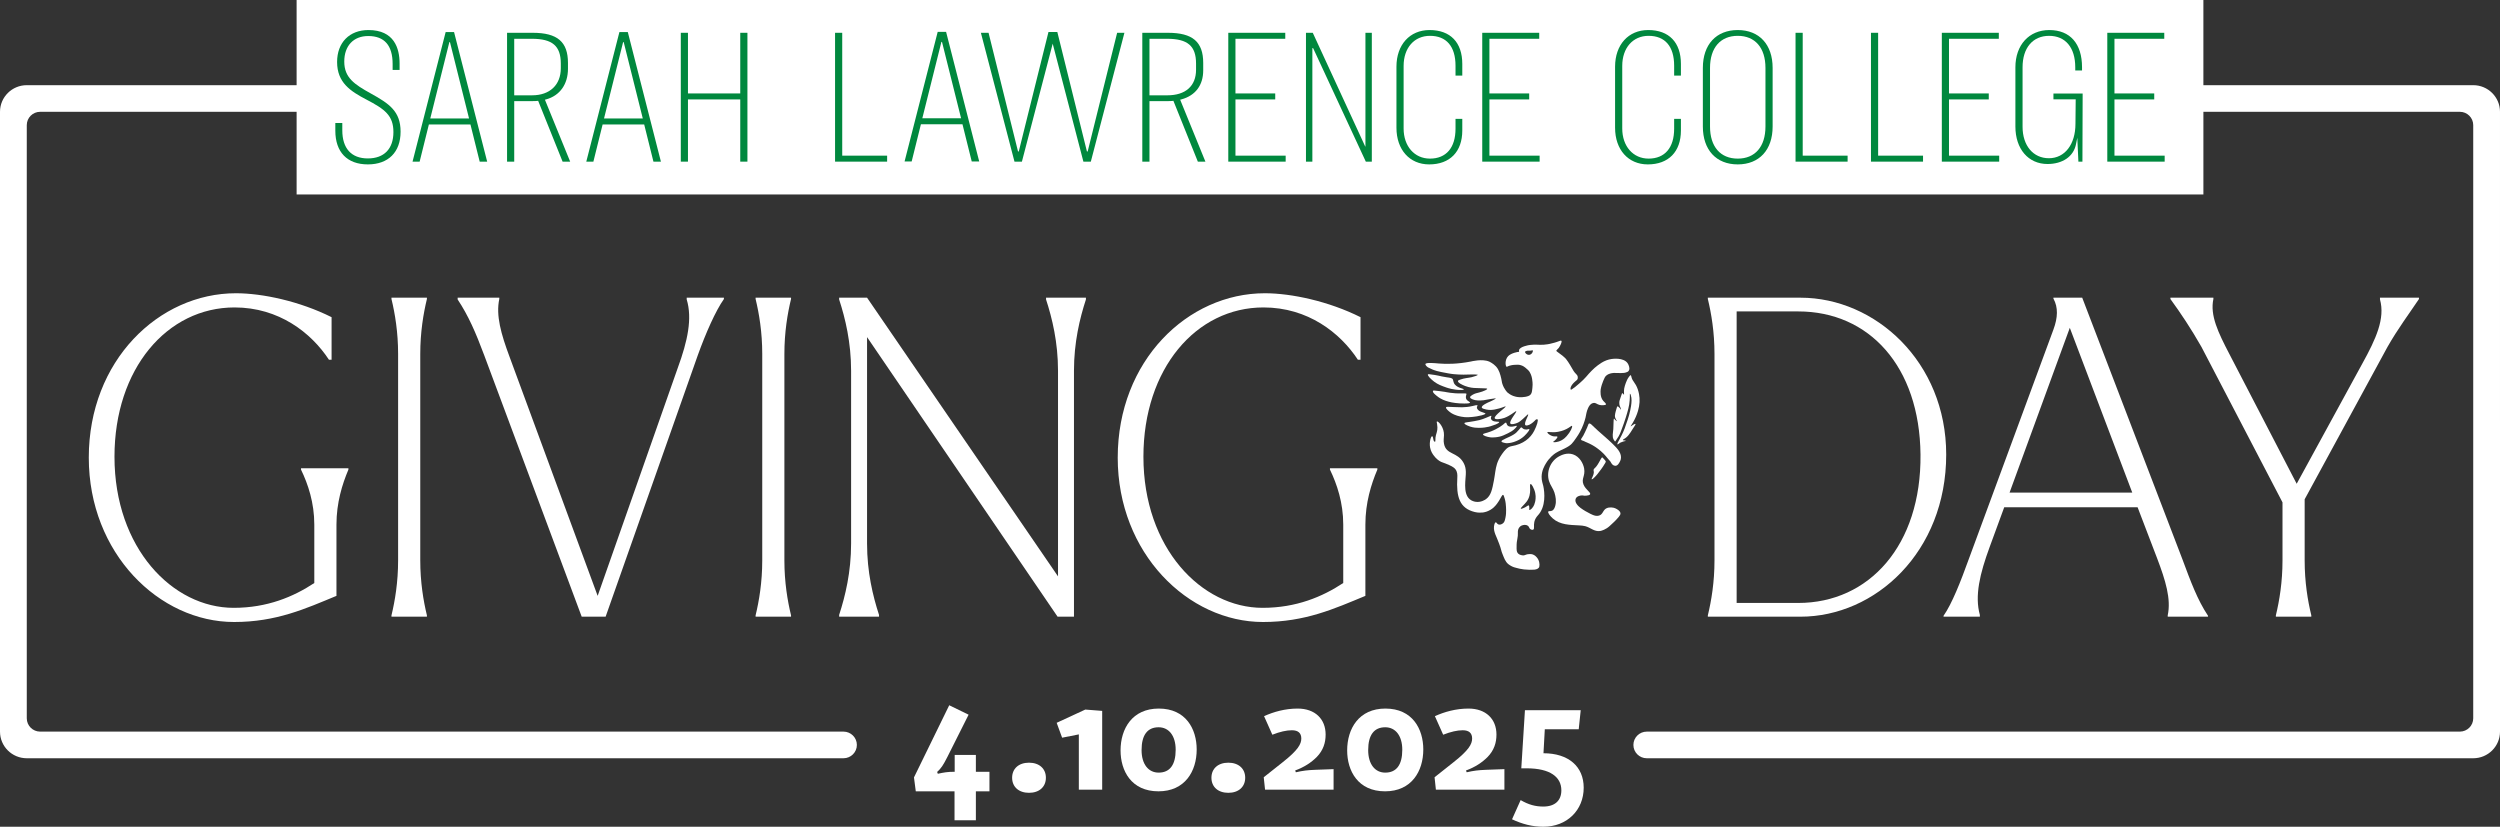
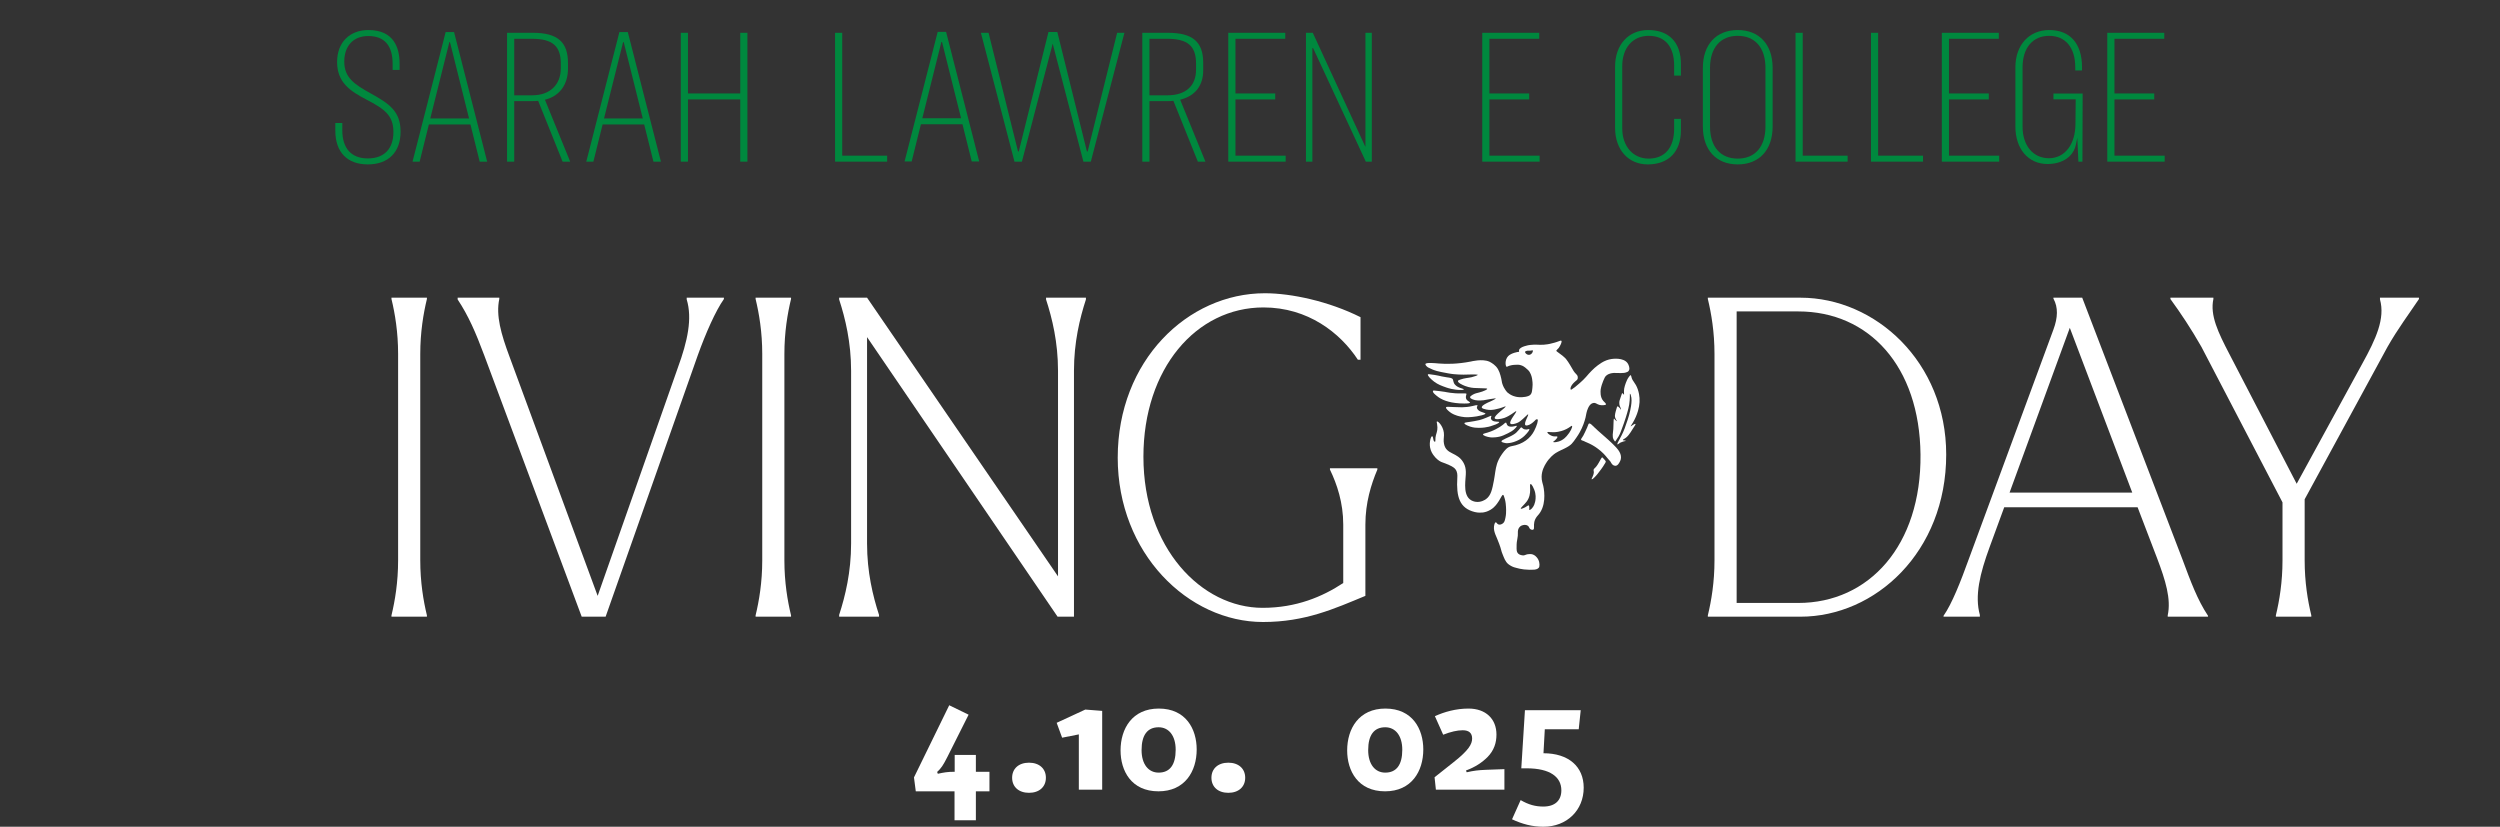
<svg xmlns="http://www.w3.org/2000/svg" id="Layer_1" data-name="Layer 1" viewBox="0 0 1024 338.634">
  <rect x="0" y="0" width="1024" height="338.634" fill="#333333" stroke="none" />
  <defs>
    <style>
      .cls-1 {
        fill: #00883e;
      }

      .cls-2 {
        fill: #fff;
      }
    </style>
  </defs>
  <g id="GIVING_DAY" data-name="GIVING DAY">
-     <path id="G" class="cls-2" d="M36.367,187.445c0-39.745,28.676-67.329,60.252-67.329,10.888,0,26.13,3.267,39.197,9.8v17.422h-1.088c-7.259-11.069-20.507-21.413-38.657-21.413-27.581,0-49.179,25.043-49.179,61.158,0,37.385,23.774,61.884,48.816,61.884,13.792,0,24.503-4.54,33.03-10.163v-23.955c0-8.894-2.542-16.515-5.442-22.501v-.548h19.416v.548c-2.538,5.986-4.898,13.607-4.898,22.501v29.216c-12.705,5.265-24.684,10.707-41.92,10.707-30.674,0-59.527-28.128-59.527-67.326" />
    <path id="I" class="cls-2" d="M174.864,252.595h-14.517v-.544c1.45-5.99,2.719-13.611,2.719-22.505v-84.566c0-8.894-1.269-16.515-2.719-22.505v-.544h14.517v.544c-1.45,5.99-2.723,13.611-2.723,22.505v84.566c0,8.894,1.273,16.515,2.723,22.505v.544Z" />
    <path id="V" class="cls-2" d="M187.453,122.658v-.725h17.059v.544c-1.45,6.715.725,14.336,4.173,23.593l36.116,97.996,32.845-93.46c3.992-10.888,5.99-20.144,3.629-27.947v-.725h15.242v.544c-3.444,4.898-7.44,13.973-10.707,23.049l-37.747,107.071h-9.796l-39.926-107.071c-3.448-9.257-6.534-16.334-10.888-22.867" />
    <path id="I-2" data-name="I" class="cls-2" d="M324.009,252.595h-14.517v-.544c1.45-5.99,2.723-13.611,2.723-22.505v-84.566c0-8.894-1.273-16.515-2.723-22.505v-.544h14.517v.544c-1.45,5.99-2.723,13.611-2.723,22.505v84.566c0,8.894,1.273,16.515,2.723,22.505v.544Z" />
    <path id="N" class="cls-2" d="M355.146,138.084v84.566c0,11.617,2.36,21.417,4.902,29.22v.725h-16.334v-.725c2.538-7.802,4.898-17.603,4.898-29.22v-70.774c0-11.613-2.36-21.413-4.898-29.216v-.729h11.432l78.217,114.148v-84.203c0-11.613-2.36-21.413-4.902-29.216v-.729h16.334v.729c-2.542,7.802-4.898,17.603-4.898,29.216v100.718h-6.719l-78.032-114.511Z" />
    <path id="G-2" data-name="G" class="cls-2" d="M457.821,187.445c0-39.745,28.676-67.329,60.252-67.329,10.884,0,26.13,3.267,39.197,9.8v17.422h-1.091c-7.259-11.069-20.503-21.413-38.654-21.413-27.584,0-49.179,25.043-49.179,61.158,0,37.385,23.774,61.884,48.816,61.884,13.792,0,24.499-4.54,33.03-10.163v-23.955c0-8.894-2.542-16.515-5.446-22.501v-.548h19.419v.548c-2.542,5.986-4.902,13.607-4.902,22.501v29.216c-12.701,5.265-24.68,10.707-41.92,10.707-30.67,0-59.523-28.128-59.523-67.326" />
    <path id="D" class="cls-2" d="M711.329,127.56v119.409h25.224c29.035,0,50.452-23.593,50.085-60.792-.363-36.116-21.051-58.617-50.085-58.617h-25.224ZM699.531,121.932h37.929c30.67,0,59.704,26.315,59.704,64.244,0,39.923-29.035,66.419-59.704,66.419h-37.929v-.544c1.45-5.99,2.723-13.611,2.723-22.505v-84.566c0-8.894-1.273-16.515-2.723-22.505v-.544Z" />
    <path id="A" class="cls-2" d="M873.379,201.781l-25.587-67.507-24.68,67.507h50.267ZM806.416,229.003l34.662-94.004c1.817-4.898,1.994-9.075,0-12.705v-.363h11.794l41.014,107.071c3.448,9.257,6.171,16.696,10.525,23.23v.363h-16.515v-.544c1.454-6.715-.906-14.34-4.354-23.411l-7.984-20.87h-54.625l-5.99,16.334c-3.992,10.888-6.167,19.959-3.992,27.766v.725h-14.88v-.363c3.448-4.902,7.077-14.155,10.344-23.23" />
    <path id="Y" class="cls-2" d="M889,122.477v-.544h17.603v.544c-1.45,6.715,1.998,13.792,6.534,22.501l27.584,53.175,26.859-49.179c5.627-10.163,9.434-18.513,7.259-26.315v-.725h15.968v.544c-3.992,5.99-8.528,11.976-12.882,19.601l-33.937,62.427v25.043c0,8.894,1.269,16.515,2.723,22.501v.548h-14.517v-.548c1.45-5.986,2.719-13.607,2.719-22.501v-23.774l-33.208-63.696c-4.354-7.625-8.35-13.611-12.705-19.601" />
  </g>
  <g id="_4.10.2025" data-name="4.10.2025">
    <path id="_0" data-name="0" class="cls-2" d="M481.555,307.108c0-5.828-2.846-9.218-6.981-9.218-4.543,0-6.985,3.116-6.985,9.353,0,5.832,2.846,9.222,6.985,9.222,4.54,0,6.981-3.12,6.981-9.357M490.164,306.973c0,8.948-4.813,17.152-15.659,17.152-11.119,0-15.524-8.404-15.524-16.743,0-8.952,4.813-17.155,15.659-17.155,11.119,0,15.524,8.408,15.524,16.747" />
    <path id="_1" data-name="1" class="cls-2" d="M496.203,318.566c0-3.73,2.711-6.171,6.915-6.171s6.915,2.441,6.915,6.171-2.711,6.171-6.915,6.171-6.915-2.441-6.915-6.171" />
-     <path id="_2" data-name="2" class="cls-2" d="M530.506,315.584l.274.744c2.981-.679,4.744-.879,7.93-1.014l7.525-.274v8.408h-28.067l-.54-5.083,7.864-6.237c6.098-4.817,7.525-7.324,7.525-9.631,0-2.168-1.223-3.386-3.865-3.386-2.237,0-4.883.609-7.999,1.828l-3.39-7.594c3.861-1.763,8.609-3.116,13.761-3.116,7.116,0,11.455,4.27,11.455,10.645,0,3.321-.945,6.437-3.656,9.218-2.241,2.237-5.087,4.135-8.817,5.492" />
    <path id="_0-2" data-name="0" class="cls-2" d="M574.374,307.108c0-5.828-2.846-9.218-6.981-9.218-4.543,0-6.985,3.116-6.985,9.353,0,5.832,2.846,9.222,6.985,9.222,4.539,0,6.981-3.12,6.981-9.357M582.983,306.973c0,8.948-4.813,17.152-15.659,17.152-11.119,0-15.524-8.404-15.524-16.743,0-8.952,4.813-17.155,15.659-17.155,11.119,0,15.524,8.408,15.524,16.747" />
    <path id="_2-2" data-name="2" class="cls-2" d="M600.478,315.584l.274.744c2.981-.679,4.744-.879,7.93-1.014l7.525-.274v8.408h-28.067l-.54-5.083,7.864-6.237c6.098-4.817,7.521-7.324,7.521-9.631,0-2.168-1.219-3.386-3.861-3.386-2.237,0-4.883.609-7.999,1.828l-3.39-7.594c3.865-1.763,8.609-3.116,13.761-3.116,7.116,0,11.455,4.27,11.455,10.645,0,3.321-.945,6.437-3.656,9.218-2.241,2.237-5.087,4.135-8.817,5.492" />
    <path id="_5" data-name="5" class="cls-2" d="M619.329,335.583l3.525-7.864c3.255,1.898,6.036,2.646,9.287,2.646,4.813,0,7.39-2.511,7.39-6.645,0-5.423-4.543-9.017-14.236-9.017h-2.171l1.493-23.797h22.844l-.814,7.799h-13.896l-.54,9.827c10.236,0,16.473,5.427,16.473,14.105,0,9.218-6.85,15.998-16.542,15.998-4.474,0-8.609-1.084-12.813-3.051" />
    <path id="_." data-name="." class="cls-2" d="M414.568,318.566c0-3.73,2.711-6.171,6.915-6.171s6.915,2.441,6.915,6.171-2.711,6.171-6.915,6.171-6.915-2.441-6.915-6.171" />
    <path id="_4" data-name="4" class="cls-2" d="M383.855,316.194l.27.744c2.511-.54,4-.814,6.645-.814h.27v-6.912h8.678v6.912h5.562v8.003h-5.562v11.864h-8.744v-11.864h-15.867l-.744-5.697,14.44-29.559,7.934,3.865-8.678,17.287c-1.763,3.46-2.511,4.613-4.204,6.171" />
    <polygon id="_1-2" data-name="1" class="cls-2" points="441.892 323.448 441.892 300.804 435.046 302.162 432.809 296.06 444.538 290.637 451.454 291.177 451.454 323.448 441.892 323.448" />
  </g>
  <g id="Gryphon">
    <path class="cls-2" d="M621.147,177.113c.671-.656,1.4-1.55,1.4-1.55.243-.301.401-.513.621-.501.239.015.316.289.729.552.235.147.44.204.629.255.972.266,1.701-.293,1.878-.073.235.289-.86,1.531-1.041,1.739-.478.544-1.211,1.365-2.441,2.168-.22.147-1.319.849-2.904,1.354-.798.251-1.385.347-1.736.39-.633.085-1.18.15-1.871,0-.505-.108-1.361-.293-1.4-.644-.081-.694,3.124-1.601,5.056-2.866.436-.285.725-.478,1.08-.822" />
    <path class="cls-2" d="M584.881,153.354c.085-.127.285-.185,2.835.239.455.077.957.174,1.504.285.733.154.721.177,1.373.312.814.17,1.512.274,1.917.336.285.042.528.073.98.143.498.077.602.104.721.143.308.108.725.247.883.594.008.015.05.166.135.471.027.1.062.235.104.401.031.123.027.104.039.154.123.44.282.694.316.756.077.131.166.243.27.355.606.71,1.466,1.107,2.202,1.361.725.27,1.335.39,1.415.548.012,0,.015.039.015.039-.035.231-1.014.247-1.014.247-3.109.05-5.681-.845-6.113-.999-2.009-.706-3.448-1.219-5.072-2.434-1.227-.933-2.804-2.461-2.511-2.951Z" />
    <path class="cls-2" d="M588.6,162.233c-.374-.316-1.959-1.458-1.647-2.121.131-.231.54-.147.729-.123,1.415.123,2.862.332,4.27.54,0,0,3.186.737,6.723.602.096,0,.366-.004.91,0,.787.008.964.023,1.045.15.104.162-.066.297-.162.906-.046.289-.093.598.012.964.073.27.201.463.27.555.255.347.609.559.729.629.123.073.231.174.424.289.112.069.22.15.22.251-.008.127-.247.22-.366.27-.177.062-.324.069-.528.089-.42.027-.771.023-1.099.035l-.324.012c-2.85.023-5.215-.467-5.215-.467-1.624-.316-3.228-.818-4.682-1.666-.455-.27-.903-.567-1.304-.91l-.004-.004Z" />
    <path class="cls-2" d="M594.169,168.992c-.717-.501-2.098-1.639-1.867-2.144.154-.32.818-.22,3.209-.12,1.743.073,2.623.112,3.344.093,1.269-.058,2.576-.104,4.223-.501.903-.208,1.963-.536,2.114-.251l.015.012v.046c.004.154-.251.351-.27.725-.039.694.706,1.25.968,1.446.305.224.802.378,1.774.721.455.162.744.251.748.393.004.166-.355.305-.752.459-.378.15-.679.224-.775.243-.86.208-1.334.32-2.048.428-.185.031-.455.066-.991.135-.258.035-.436.058-.663.081,0,0-.293.027-.598.054-.71.062-1.543.123-2.623.05-.22-.023-.741-.069-1.361-.185-2.646-.455-4.05-1.388-4.447-1.682v-.004Z" />
    <path class="cls-2" d="M602.162,174.736c-.177-.062-2.426-.837-2.337-1.392.058-.39,1.277-.336,4.084-.852,1.736-.328,2.607-.505,3.421-.837.629-.262,2.407-.895,2.781-1.126.012,0,.123-.066.289-.135.201-.058.382-.131.459-.066.139.12-.251.513-.181,1.053.054.359.305.613.397.721.297.297.633.39.957.482.251.066.44.081.806.112.783.077,1.169.019,1.223.174.019.085-.073.204-.154.285-.077.093-.147.127-.37.258-.486.266-.667.351-.81.405,0,0-.054.031-.123.05-1.531.617-2.854.929-2.854.929-.806.189-2.245.463-4.027.447-.968-.019-2.137-.035-3.556-.513l-.004.004Z" />
    <path class="cls-2" d="M611.606,179.169c-.363.012-.733.023-1.215-.042-1.242-.158-2.97-.698-2.947-1.203,0-.393,1.057-.382,3.247-1.219,3.005-1.169,4.933-2.719,5.218-2.985.054-.046.093-.096.135-.127.093-.096.228-.204.351-.301.193-.131.32-.197.432-.189.309.05.231.775.741,1.246.22.201.455.27.706.339,1.485.37,2.808-.505,3.001-.231.116.181-.343.66-.652.987-.899.976-2.013,1.531-2.862,1.967-.027.019-.042.019-.054.031-1.508.729-2.276,1.103-3.352,1.369-1.25.309-2.272.351-2.75.355v.004Z" />
-     <path class="cls-2" d="M635.746,209.165c.864-.432,1.157-1.481,1.323-2.117.455-1.751.158-3.564-.359-5.261-.513-1.693-1.732-3.066-2.241-4.759-1.184-3.922.648-8.319,4.3-10.198.756-.386,3.055-1.566,5.554-.714,2.681.914,4.169,3.672,4.54,5.785.544,3.109-1.253,4.131-.262,6.561.891,2.179,3.105,3.209,2.704,4-.193.39-.883.471-1.562.555-1.049.127-1.296-.185-2.133-.073-.228.031-1.724.22-2.175,1.265-.636,1.473.856,3.005,1.909,3.799,1.273.96,2.677,1.743,4.104,2.461.686.343,1.396.671,2.156.791.76.116,1.589-.015,2.179-.509.632-.532.899-1.392,1.466-1.994.906-.957,2.407-1.065,3.695-.783.791.177,1.886.795,2.411,1.415.949,1.134-.035,1.982-.837,2.924-.987,1.149-2.144,2.156-3.251,3.186-1.496,1.381-3.271,1.909-3.811,1.99-2.449.378-3.907-1.392-6.179-1.979-.802-.204-1.631-.262-2.453-.309-3.787-.208-7.806-.189-10.803-2.85-.991-.879-2.175-2.299-1.836-2.823.212-.336.837,0,1.57-.363h-.008Z" />
    <path class="cls-2" d="M659.932,189.587c-.162-.258-.174-.386-.393-.652-.104-.131-.15-.17-.386-.436-.112-.116-.251-.274-.432-.486-.586-.687-.987-1.176-1.196-1.427-.602-.717-2.441-2.607-5.068-4.135-.563-.328-1.936-1.041-2.688-1.315-.123-.046-.224-.085-.316-.127-.228-.1-.386-.189-.432-.216-.64-.347-1.25-.347-1.4-.671-.143-.305.255-.586.891-1.689.17-.293.382-.741.81-1.639.397-.829.594-1.242.76-1.655.528-1.265.513-1.554.787-1.658.494-.181,1.142.528,2.094,1.466.945.93,1.948,1.797,2.943,2.673,1.963,1.72,3.957,3.425,5.754,5.322.833.879,1.643,1.828,2.048,2.966.336.922.37,2.006-.073,2.9-.382.783-.964,1.975-1.99,1.986-.39,0-.714-.193-.837-.251-.482-.293-.756-.756-.879-.96l.004.004Z" />
    <path class="cls-2" d="M625.305,205.468c2.441-3.271.872-7.101,1.62-7.193.544-.062,1.331,1.886,1.481,2.26.798,1.967.594,3.61.49,4.408-.023.147-.127.903-.498,1.836,0,0-.544,1.385-1.601,2.002-.081.05-.251.139-.359.093-.185-.089.035-.521-.054-1.196-.05-.39-.077-.586-.224-.648-.374-.154-.976.717-2.472,1.211-.363.12-.656.22-.756.127-.278-.255,1.404-1.608,2.368-2.9h.004ZM625.648,145.235c-.54-.216-1.072-.791-.98-1.142.05-.177.235-.247.517-.343.741-.258,1.053-.004,1.955-.162.436-.077.579-.174.671-.066.193.216-.085,1.007-.59,1.442-.42.366-1.03.49-1.57.27h-.004ZM633.798,177.043c.104-.363,1.716.297,4.358-.177.606-.112,1.955-.363,3.494-1.149,1.481-.756,2.009-1.435,2.233-1.257.374.293-.667,2.507-2.175,4.169-.401.444-1.092,1.196-2.202,1.77-1.62.837-3.278.849-3.332.606-.031-.147.559-.336,1.257-1.176.224-.266.59-.71.482-.941-.104-.224-.594-.147-.818-.127-1.635.154-3.417-1.311-3.298-1.716M628.433,233.334c1.115-.096,1.921-.555,2.067-1.25.212-.999.023-2.634-1.126-3.892-.231-.255-.621-.671-1.265-.957-.193-.089-.802-.459-2.353-.224-.98.154-1.261.582-2.048.471-.621-.089-.929-.131-1.396-.393-1.323-.729-1.095-2.272-1.111-2.985-.039-1.508.15-2.742.339-3.606.347-1.57.039-2.542.27-3.452.231-.895.794-1.373,1.138-1.616.343-.239,1.458-.602,2.225-.366.721.208,1.026.606,1.242,1.161.174.455.96,1.037,1.631.683.552-.289.073-1.581.413-3.136.258-1.172.879-2.025,1.373-2.58,3.479-3.625,2.854-9.561,2.306-12.107-.189-.864-.733-2.183-.694-3.861.054-2.546,1.184-4.455,1.763-5.411,1.435-2.391,3.244-3.772,4.046-4.281,1.203-.76,3.209-1.639,3.556-1.809,2.981-1.469,3.294-2.245,4.844-4.428,1.169-1.643,1.844-3.012,2.264-3.919,1.034-2.233,1.512-4.32,1.512-4.32.339-1.493.366-2.376,1.03-3.853.278-.621.791-1.62,1.732-2.002.154-.066.54-.216,1.018-.154.428.054.613.235,1.014.447,1.126.602,2.198.505,2.638.463.447-.046.841-.077.922-.305.15-.359-.571-.856-1.053-1.412-1.388-1.566-1.169-3.942-1.092-4.74.027-.32.112-.648.201-.964.089-.332.305-1.238.845-2.534.478-1.118.714-1.689,1.219-2.137.39-.359.779-.521,1.007-.633.833-.374,1.886-.525,2.804-.463.332.023,1.331.039,2.191.039.929,0,1.763-.039,2.684-.474.444-.208.621-.567.729-.86.282-.795-.243-2.171-.714-2.789-1.732-2.291-5.947-1.72-6.449-1.647-1.496.208-2.904.76-4.181,1.55-.521.324-1.022.671-1.508,1.038-1.801,1.354-3.325,2.989-4.775,4.702-1.334,1.574-4.138,3.895-4.574,4.223-1.203.895-1.593,1.138-1.682,1.065-.432-.366-.039-1.809,1.67-3.29.474-.413.235-.185.783-.667.432-.378.447-1.014.282-1.647-.139-.513-1.072-1.13-1.639-2.079-.999-1.67-1.917-3.413-3.124-4.929-.093-.116-.636-.687-1.388-1.296-.525-.428-2.183-1.639-2.387-1.786-.135-.1-.204-.301-.089-.455.12-.158.933-.98.933-.98.609-.899,1.462-2.53,1.049-2.912-.208-.197-.559.058-1.963.525,0,0-1.342.451-2.819.756-.27.054-1.207.251-2.399.336-2.256.162-3.132-.201-5.519.093-.285.042-.513.081-.671.093,0,0-3.575.598-3.919,1.932-.108.39-.05.54-.05.54.023.089.073.181.039.243-.054.05-.158.046-.185.035-.278-.035-3.051.459-4.289,1.732-1.496,1.566-1.138,4.181-.629,4.374.15.058.258-.139,1.018-.405.417-.143.76-.201,1.045-.258.228-.039.698-.127,1.388-.15.949-.05,1.512-.073,2.21.12.983.251,1.624.752,1.921.983.814.64,1.527,1.327,1.801,1.778.798,1.307.984,2.522,1.068,3.062.123.814.197,1.697.177,2.183-.019.829-.116,1.855-.251,2.684-.054.444-.208.914-.613,1.408-.806.968-3.49,1.095-4.308,1.065-1.246-.042-2.187-.312-2.735-.517-1.111-.424-1.909-1.007-2.399-1.427,0,0-1.346-1.304-2.071-3.49-.293-.887-.15-.926-.463-2.206-.413-1.716-.849-3.564-2.206-5.01-1.095-1.165-2.503-1.844-2.503-1.844-.058-.039-.12-.062-.162-.073-2.85-1.296-7.556-.066-7.556-.066-5.654,1.099-10.074,1.068-13.156.814-1.454-.127-5.276-.528-5.484.235-.093.339.509,1.018,1.049,1.354.073.039.328.162.822.39.536.251.806.378,1.03.478.255.096.791.332,1.763.609.93.266,2.171.509,4.543.945.794.143,1.566.278,2.353.351,2.804.289,5.816.204,6.881.139.575-.039,1.007-.027,1.89-.004.999.042,1.091.093,1.111.139.012.201-1.269.683-2.519.972-1.547.343-2.835.32-4.736,1.007-.548.197-.829.332-.868.567-.123.687,1.878,1.624,2.916,2.017,1.948.756,3.668.818,3.988.825,1.377.046,2.738.135,4.111.15.228,0,.937.008.98.204.023.127-.228.274-.49.44-.177.112-.374.212-1.203.532-.166.069-.251.104-.293.123-.648.235-1.145.355-1.327.397-.91.212-1.82.42-2.708.96-.525.328-1.007.636-.995.995.039.748,2.033,1.169,2.206,1.199,0,0,1.292.27,3.352.019.717-.093.667-.135,2.596-.459,1.928-.312,2.33-.343,2.353-.243.015.042-.035.12-.968.621-.903.471-1.589.748-1.844.852-.432.189-3.035,1.346-2.92,2.16.062.49,1.072.702,1.836.868,1.454.328,2.68.139,3.479-.004,1.3-.224,2.565-.66,2.962-.787,1.003-.347,1.419-.567,1.485-.471.27.386-4.945,3.791-4.432,4.883.289.629,2.492.297,3.845-.147,1.211-.42,2.345-1.138,3.008-1.562,1.242-.795,1.782-1.327,1.936-1.207.355.324-3.128,4.111-2.368,5.079.444.559,2.168-.027,2.92-.351.756-.343,1.246-.771,2.129-1.527,1.443-1.23,2.006-2.021,2.202-1.905.347.224-1.917,3.649-1.115,4.401.37.351,1.3-.019,1.55-.127.964-.401,2.16-1.512,2.534-1.959.05-.058.208-.243.467-.305.166-.039.332.004.393.042.424.247-.212,2.457-1.338,4.659-1.535,3.005-4.459,5.496-9.345,6.321-1.674.282-2.762,1.705-3.834,3.194-1.157,1.597-1.797,3.174-2.063,4.019-.694,2.198-.825,4.52-1.265,6.769-.702,3.679-1.184,6.194-3.244,7.687-.305.224-2.09,1.466-4.316,1.091-.409-.073-1.493-.285-2.387-1.072-2.939-2.546-1.435-8.543-1.554-11.193-.046-1.242-.228-2.384-.906-3.633-2.53-4.64-7.135-3.213-8.042-7.841-.278-1.412-.046-2.206-.008-3.51.104-2.981-1.928-5.361-2.642-5.612-.042-.012-.177-.062-.258-.012-.166.123-.008.517.069,1.007.328,2.156.077,2.708-.474,4.624-.405,1.404,0,2.611-.401,2.642-.837.035-.552-2.052-1.115-2.245-.486-.15-1.288,2.36-.864,4.64.285,1.585,1.072,2.696,1.489,3.244,1.007,1.4,2.156,2.129,2.522,2.345.768.467.953.393,2.337.96,2.036.849,3.29,1.365,4.054,2.38.783,1.053.814,2.237.741,3.456-.463,7.829.91,12.469,7.128,14.016,1.396.347,2.603.274,3.305.197,0,0,.501-.077.513-.081.147-.023,1.335-.235,2.661-1.034,1.026-.617,1.728-1.334,2.156-1.855.309-.37.783-.98,1.292-1.793.883-1.415,1.28-2.515,1.682-2.449.166.027.255.235.366.54.579,1.57.71,2.908.717,2.989.112,1.169.162,1.755.166,2.627,0,.968,0,1.952-.27,3.186-.243,1.142-.386,1.763-.96,2.252-.417.359-1.203.768-1.878.528-.675-.235-.783-.926-1.145-.876-.505.069-.687,1.5-.706,1.639-.158,1.307.231,2.422.567,3.34.181.501.181.401.687,1.628,0,0,.436,1.045.868,2.191.976,2.6.741,2.75,1.412,4.312.536,1.25,1.022,2.966,2.372,4.034.806.636,1.728,1.034,1.801,1.064.251.108.629.251,1.628.498.771.189,1.562.432,2.958.582,1.392.154,3.105.197,4.216.096h-.004Z" />
    <path class="cls-2" d="M656.278,187.354c.116.004.147.069.675.656.59.652.787.837.771,1.126-.004.093-.066.204-.177.424-.174.336-.891,1.458-.926,1.504-.567.744-.856,1.361-2.345,3.174,0,0-1.844,2.256-2.326,2.083-.008,0-.012-.004-.012-.004-.177-.116.818-1.512.887-2.762.008-.116.073-.042-.073-.802-.147-.76.548-.918,1.095-1.682.548-.76.386-.471,1.061-1.612.644-1.099,1.072-2.114,1.369-2.106" />
    <path class="cls-2" d="M663.591,181.354c.251-.104.606-.258,1.068-.432.463-.177.991-.243,1.203-.289.019-.035.035-.077.05-.112-.139-.104-.795-.147-.984-.147s-.166-.366.089-.486c1.574-.733,2.642-2.384,3.572-3.926.409-.675.725-1.192.972-1.504.247-.316.444-.679.289-.818-.154-.139-.941.32-1.855.984-.019-.019-.042-.039-.066-.062.035-.066.108-.208.108-.208,0,0,.278-.397.791-1.257.926-1.554,1.616-3.159,2.094-4.798.717-2.453.829-4.752.413-6.912-.255-1.323-.656-2.557-1.265-3.649-.521-.926-1.242-1.793-1.562-2.476-.32-.687-.359-1.755-.671-1.574-.312.185-1.018,1.138-1.396,1.952-.679,1.458-1.28,3.34-1.269,4.47.008.914.039,1.08.039,1.504,0,.382-.686-.991-.864-.455s-.378,1.126-.675,2.006c-.181.54-.274.798-.316.976-.139.559-.089,1.292-.039,1.608.046.316.201.791.359,1.072.262.444.343.991.278,1.034s-.135-.316-.386-.594c-.228-.243-.54-.525-.54-.525,0,0-.532-.66-.729.042-.201.698-.814,2.53-.837,3.552-.015.629.305,1.311.602,1.759.066.096.12.197.177.293-.019.031.262.228-.066.089-.328-.143-.833-.837-1.041-.999-.204-.166-.224,1.412-.224,1.446-.058,1.307-.012,1.473-.1,2.789-.104,1.604-.555,3.085.123,4.316.135.243.297.463.459.687.139.201.231.17.386-.12.204-.39.571-.775,1.196-1.851.625-1.08.868-1.874,1.361-3.159.586-1.527,1.111-3.062,1.593-4.597.741-2.387,1.45-4.702,1.585-7.023.042-.756.093-1.539.073-2.279v-.436c.274.143.32.409.393.633.44,1.342.324,2.877.089,4.443-.382,2.468-1.091,4.948-2.017,7.424-1.473,4.898-3.934,7.694-3.544,8.288.131.116.845-.571,1.092-.675l-.008-.004Z" />
  </g>
-   <path class="cls-2" d="M10.969,34.888c-6.059,0-10.969,4.883-10.969,10.907v253.875c0,6.024,4.91,10.911,10.969,10.911h334.519c3.028,0,5.484-2.441,5.484-5.454s-2.457-5.457-5.484-5.457H16.45c-3.028,0-5.481-2.441-5.481-5.454V51.253c0-3.012,2.453-5.458,5.481-5.458h105.041v33.849h781.017v-33.849h105.039c3.028,0,5.484,2.445,5.484,5.458v242.964c0,3.012-2.457,5.454-5.484,5.454h-333.026c-3.028,0-5.481,2.445-5.481,5.457s2.453,5.454,5.481,5.454h338.51c6.055,0,10.961-4.879,10.968-10.898V45.782c-.007-6.018-4.914-10.894-10.968-10.894h-110.523V0H121.491v34.888H10.969Z" />
  <g id="SARAH_LAWRENCE_COLLEGE" data-name="SARAH LAWRENCE COLLEGE">
    <path class="cls-1" d="M137.351,50.37v3.163c0,8.774,4.856,13.804,13.322,13.804,8.393,0,13.407-5.01,13.407-13.403,0-8.315-4.601-11.455-12.18-15.64-6.773-3.745-10.888-6.495-10.888-13.071,0-6.456,3.764-10.468,9.823-10.468,6.626,0,9.985,3.849,9.985,11.436v2.438h2.854v-2.6c0-6.26-2.214-13.727-12.759-13.727-7.799,0-12.84,5.137-12.84,13.083,0,8.431,5.438,11.96,12.006,15.393,7.517,3.922,11.062,6.514,11.062,13.318,0,6.858-3.818,10.792-10.471,10.792-6.75,0-10.468-4.092-10.468-11.517v-3.001h-2.854Z" />
    <path class="cls-1" d="M176.244,48.515l7.818-31.268h.243l7.818,31.268h-15.879ZM185.982,13.128h-3.44l-13.565,53.082h2.904l3.791-15.242h17.02l3.791,15.242h3.062l-13.565-53.082Z" />
    <path class="cls-1" d="M217.948,39.042h-7.324V15.885h7.243c8.408,0,11.837,2.939,11.837,10.147v1.917c0,6.842-4.505,11.092-11.756,11.092M230.44,66.209h3.101l-10.34-25.367.509-.139c5.592-1.527,8.929-6.202,8.929-12.512v-2.403c0-8.663-4.32-12.357-14.452-12.357h-10.498v52.777h2.935v-24.796h7.482c.721,0,1.342,0,1.959-.077l.359-.046,10.016,24.919Z" />
    <path class="cls-1" d="M247.409,48.515l7.818-31.268h.243l7.814,31.268h-15.875ZM257.148,13.128h-3.44l-13.565,53.082h2.904l3.787-15.242h17.024l3.791,15.242h3.062l-13.565-53.082Z" />
    <polygon class="cls-1" points="303.21 66.209 306.145 66.209 306.145 13.432 303.21 13.432 303.21 38.274 281.789 38.274 281.789 13.432 278.854 13.432 278.854 66.209 281.789 66.209 281.789 40.723 303.21 40.723 303.21 66.209" />
    <polygon class="cls-1" points="342.041 66.209 363.366 66.209 363.366 63.756 344.976 63.756 344.976 13.432 342.041 13.432 342.041 66.209" />
    <path class="cls-1" d="M377.782,48.437l7.818-31.268h.243l7.814,31.268h-15.875ZM387.52,13.051h-3.44l-13.565,53.082h2.904l3.787-15.242h17.024l3.791,15.242h3.062l-13.565-53.082Z" />
    <polygon class="cls-1" points="443.758 66.209 446.801 66.209 460.563 13.432 457.581 13.432 445.509 62.052 445.209 62.052 433.083 13.116 429.449 13.116 417.285 62.052 416.984 62.052 404.912 13.432 401.772 13.432 415.534 66.209 418.573 66.209 431.185 17.879 443.758 66.209" />
    <path class="cls-1" d="M478.141,39.042h-7.32V15.885h7.243c8.408,0,11.837,2.939,11.837,10.147v2.542c0,6.653-4.285,10.468-11.76,10.468M490.637,66.209h3.101l-10.34-25.367.509-.139c5.758-1.574,8.929-5.793,8.929-11.887v-3.028c0-8.663-4.32-12.357-14.452-12.357h-10.498v52.777h2.935v-24.796h7.482c.721,0,1.342,0,1.959-.077l.359-.046,10.016,24.919Z" />
    <polygon class="cls-1" points="503.108 66.209 526.608 66.209 526.608 63.756 506.043 63.756 506.043 40.723 522.335 40.723 522.335 38.274 506.043 38.274 506.043 15.885 526.446 15.885 526.446 13.432 503.108 13.432 503.108 66.209" />
    <polygon class="cls-1" points="559.438 66.209 561.898 66.209 561.898 13.432 559.283 13.432 559.283 60.027 559.199 60.027 558.231 57.921 537.708 13.432 534.927 13.432 534.927 66.209 537.542 66.209 537.542 19.723 537.847 19.711 538.595 21.319 559.438 66.209" />
-     <path class="cls-1" d="M585.551,12.305c-8.115,0-13.565,6.036-13.565,15.019v25c0,8.979,5.384,15.015,13.403,15.015,8.493,0,13.565-5.191,13.565-13.889v-4.771h-2.773v4.046c0,7.779-3.814,12.242-10.468,12.242-6.352,0-10.792-5.068-10.792-12.323v-25.644c0-7.37,4.335-12.323,10.792-12.323,6.75,0,10.468,4.347,10.468,12.242v4.05h2.773v-4.775c0-8.828-4.883-13.889-13.403-13.889" />
    <polygon class="cls-1" points="607.128 66.209 630.628 66.209 630.628 63.756 610.063 63.756 610.063 40.723 626.355 40.723 626.355 38.274 610.063 38.274 610.063 15.885 630.466 15.885 630.466 13.432 607.128 13.432 607.128 66.209" />
    <path class="cls-1" d="M675.1,12.305c-8.115,0-13.565,6.036-13.565,15.015v25.004c0,8.979,5.384,15.015,13.403,15.015,8.493,0,13.565-5.191,13.565-13.889v-4.771h-2.773v4.046c0,7.779-3.814,12.242-10.468,12.242-6.352,0-10.792-5.068-10.792-12.323v-25.644c0-7.37,4.335-12.323,10.792-12.323,6.75,0,10.468,4.347,10.468,12.242v4.05h2.773v-4.775c0-8.828-4.883-13.889-13.403-13.889" />
    <path class="cls-1" d="M723.134,51.838c0,8.223-4.243,13.129-11.355,13.129s-11.355-4.906-11.355-13.129v-24.032c0-8.223,4.243-13.129,11.355-13.129s11.355,4.906,11.355,13.129v24.032ZM711.78,12.305c-8.817,0-14.29,5.94-14.29,15.501v24.032c0,9.561,5.473,15.501,14.29,15.501s14.29-5.94,14.29-15.501v-24.032c0-9.561-5.477-15.501-14.29-15.501" />
    <polygon class="cls-1" points="735.454 66.209 756.779 66.209 756.779 63.756 738.389 63.756 738.389 13.432 735.454 13.432 735.454 66.209" />
    <polygon class="cls-1" points="766.349 66.209 787.673 66.209 787.673 63.756 769.284 63.756 769.284 13.432 766.349 13.432 766.349 66.209" />
    <polygon class="cls-1" points="795.371 66.209 818.871 66.209 818.871 63.756 798.306 63.756 798.306 40.723 814.598 40.723 814.598 38.274 798.306 38.274 798.306 15.885 818.713 15.885 818.713 13.432 795.371 13.432 795.371 66.209" />
    <path class="cls-1" d="M839.397,12.305c-8.308,0-13.889,6.132-13.889,15.258v24.275c0,9.176,5.292,15.339,13.163,15.339,5.982,0,10.765-2.951,11.702-8.346l.49-2.399.447,9.777h1.655l.089-27.908h-11.964v2.384h9.118l-.1,10.032c0,8.427-4.37,14.093-10.873,14.093-6.453,0-10.791-5.18-10.791-12.89v-24.356c0-7.949,4.169-12.886,10.873-12.886s10.711,4.817,10.711,12.886v1.307h2.773v-1.307c0-9.696-4.883-15.258-13.403-15.258" />
    <polygon class="cls-1" points="863.147 66.209 886.647 66.209 886.647 63.756 866.083 63.756 866.083 40.723 882.374 40.723 882.374 38.274 866.083 38.274 866.083 15.885 886.485 15.885 886.485 13.432 863.147 13.432 863.147 66.209" />
  </g>
</svg>